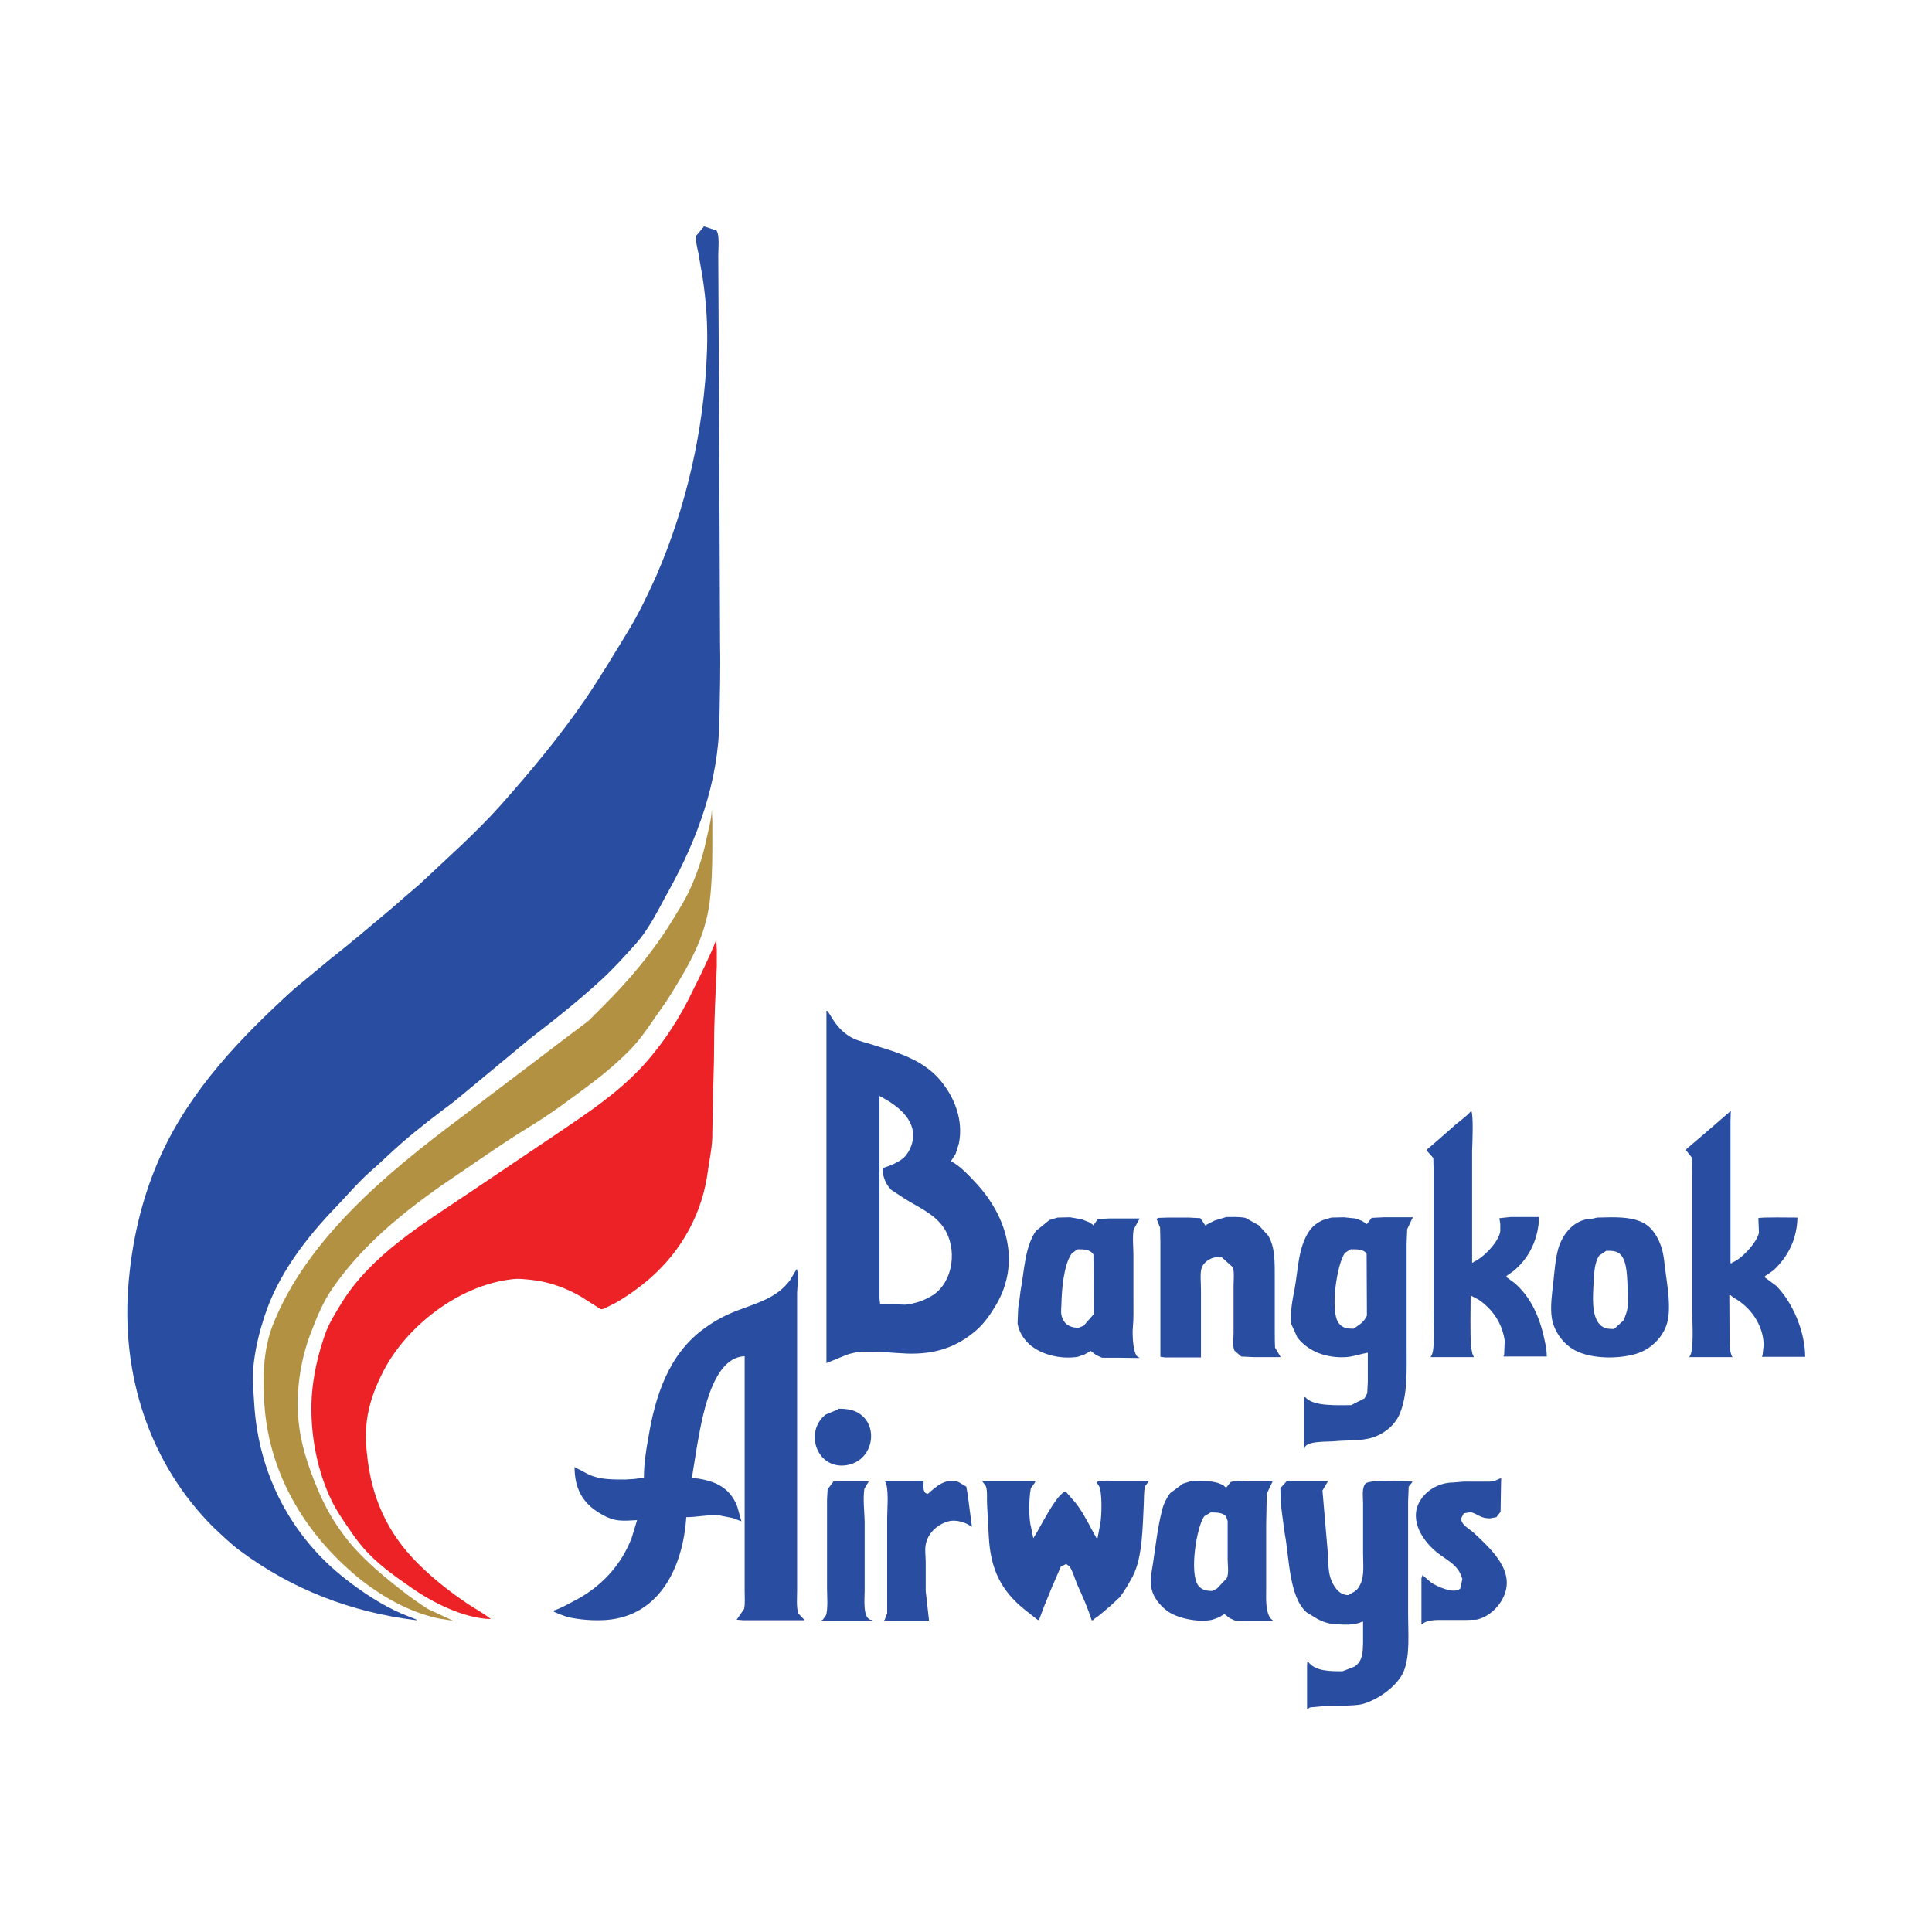
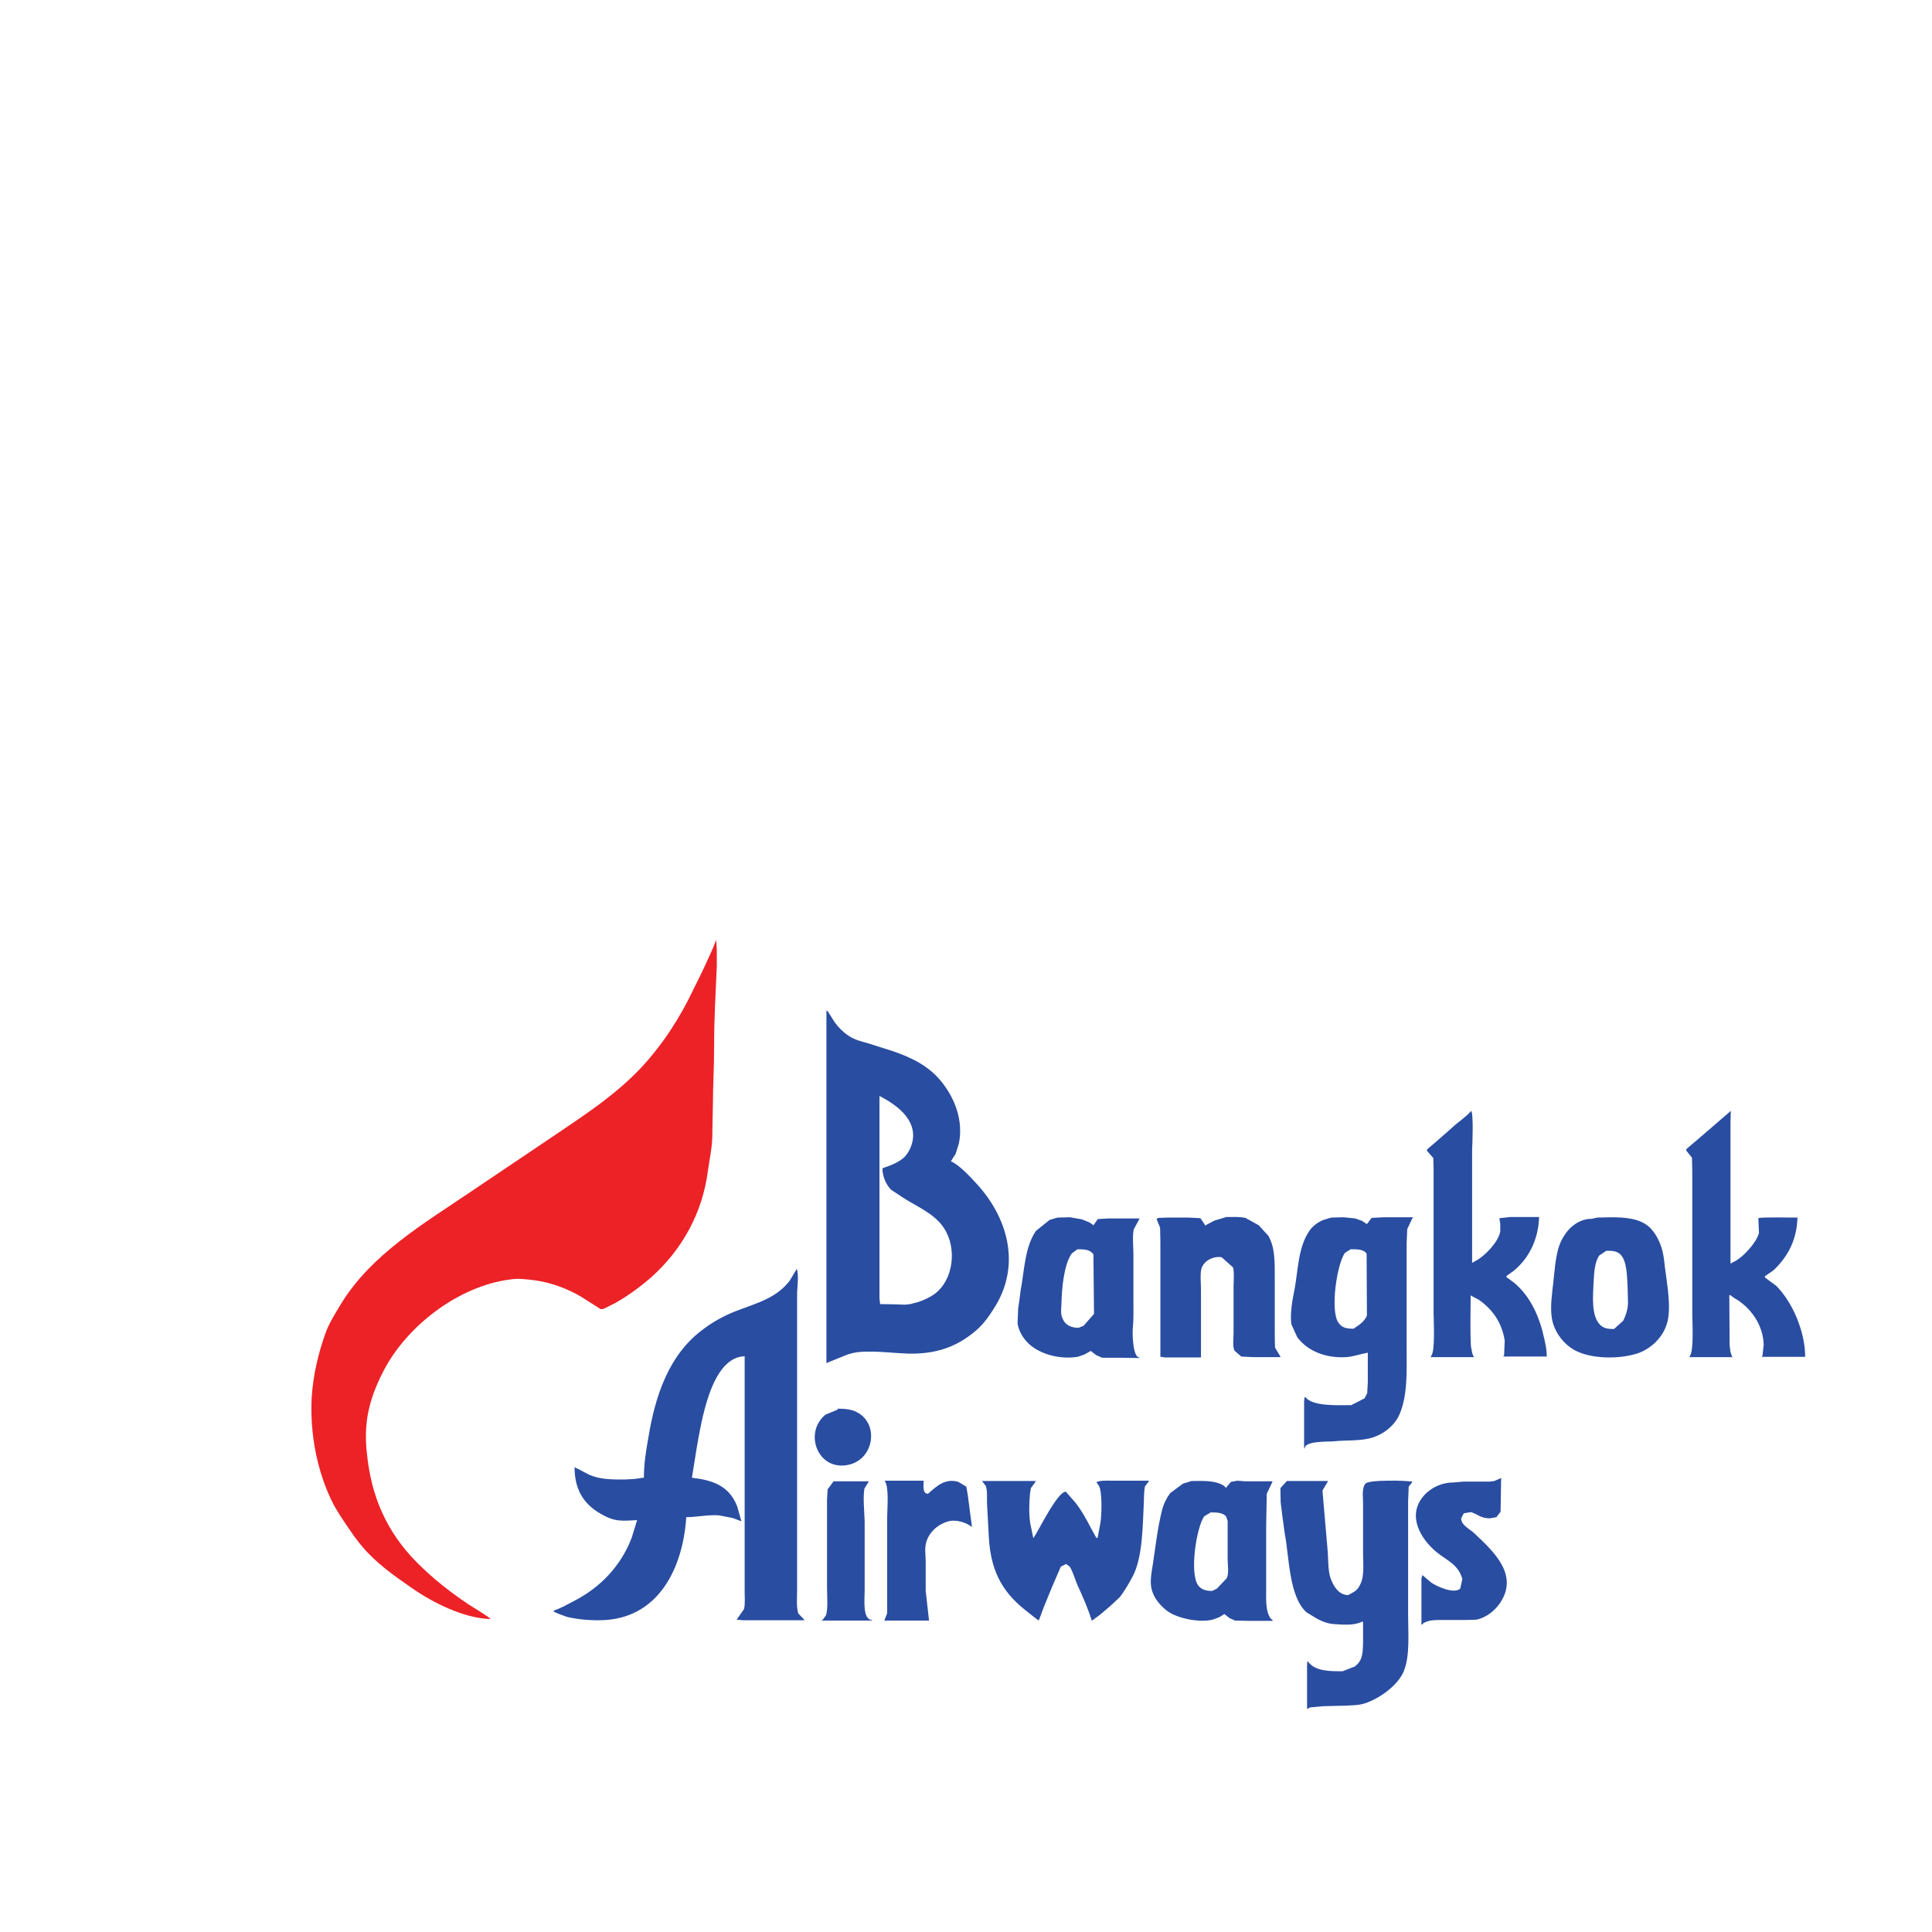
<svg xmlns="http://www.w3.org/2000/svg" id="layer" x="0px" y="0px" viewBox="0 0 652 652" style="enable-background:new 0 0 652 652;" xml:space="preserve">
  <style type="text/css">	.st0{fill:#294DA1;}	.st1{fill:#EC2227;}	.st2{fill:#B39142;}</style>
  <path class="st0" d="M278.9,341.1v118.9l5.9-2.4c1.8-0.8,3.9-1.3,6-1.4c5.1-0.3,10.3,0.4,15.3,0.6c9.6,0.3,16.8-2.2,23.3-7.8 c2.9-2.5,5-5.7,6.8-8.7c8.3-14.2,3.6-29.7-6.6-40.8c-2.2-2.4-5.9-6.4-8.7-7.6l1.6-2.5l1.1-3.5c1.6-7.9-1.5-15.5-6-21 c-4.3-5.3-10.1-8-16.1-10.1c-2.8-0.9-5.7-1.8-8.5-2.7c-2.1-0.6-4.3-1.1-6.2-2.3c-2-1.2-3.7-2.9-5.1-4.8l-2.4-3.8 M296.9,369.9 c5.3,2.8,12.4,7.6,11.1,15c-0.4,2.1-1.3,4-2.8,5.6c-1.4,1.3-3.2,2.2-5,2.9l-2.3,0.8l-0.1,0.8c0.3,2.5,1.2,4.7,2.9,6.5l4.4,2.9 c4.7,3,10.3,5.2,13.5,10.1c4.4,6.7,3.3,17.6-3.5,22.4c-1.5,1-3.2,1.8-4.9,2.4l-3,0.8l-1.7,0.2c-2.8-0.1-5.7-0.2-8.5-0.2v-0.2 l-0.2-1.7v-14.8V369.9z M496.5,374.9c-1.9,2.2-4.4,3.7-6.5,5.7c-2.8,2.4-5.5,4.9-8.3,7.2v0.3h-0.2v0.2l2.2,2.5l0.1,3.9v48.1 c0,3.1,0.6,13-0.8,14.8v0.2h-0.2v0.2h14.6l-0.5-1.1l-0.5-2.5c-0.3-5.7-0.1-11.3-0.1-17.3l0.2,0.2l2.5,1.3c4.9,3.4,7.9,8,8.8,13.8 l-0.2,5l-0.2,0.2v0.2H522c0-2.1-0.4-4-0.8-5.8c-1.5-7.1-4.4-14.2-10.2-19.1l-2.6-1.9v-0.4l2.4-1.7c5.4-4.4,8.4-11,8.6-18.2h-9.6 l-3.7,0.4v0h-0.1l0.3,1.9v2.5c-0.4,3.5-5.8,9.1-9.1,10.4v0.2h-0.4v-37.9C496.9,386.3,497.3,375.8,496.5,374.9 M584.1,374.9 c-5,4.3-9.9,8.6-14.9,12.8l-0.2,0.5l2,2.5l0.1,4.4V443c0,3.1,0.6,12.7-0.8,14.6v0.2h-0.2v0.2h14.7l-0.3-0.2l-0.5-1.5l-0.3-2.3 c0-5.6-0.1-11.2-0.1-16.9h0.4l1,0.8c5.7,3.1,10,9.1,10.2,15.9l-0.4,3.7l-0.2,0.2v0.2h14.6c0-8.4-4.2-18.4-9.8-24l-3.8-2.8v-0.4 l2.9-2c5.1-4.8,7.9-10.6,8.1-17.8c-1.7,0-12.6-0.2-13.2,0.2l0.2,5c-0.8,3.3-5.9,8.9-9.1,10v0.2h-0.5v-47.9L584.1,374.9z  M413.9,410.7l-4,1.2l-2.9,1.5v0.2h-0.2l-1.7-2.5l-3.9-0.2h-7.1L391,411l-0.7,0.3l1.2,3l0.1,4.8v38.8h0.2l1.3,0.2h12.2v-22.9 c0-2-0.4-5.9,0.3-7.5c1-2.4,4.1-3.9,6.7-3.4l3.8,3.4c0.5,1.8,0.2,4.4,0.2,6.4v15.8c0,1.8-0.4,4.4,0.3,5.9l2.3,2l4.2,0.2h9v-0.2 l-1.8-3c-0.1-1.9-0.1-3.7-0.1-5.6v-18.2c0-5.2,0.1-10.1-2.2-14l-3.2-3.5l-4.5-2.5C418.2,410.6,416.1,410.7,413.9,410.7 M361.1,410.8 l-4.2,0.1l-2.7,0.8l-4.6,3.7c-3.8,5.5-3.9,13.5-5.2,20.3c-0.2,1.9-0.5,3.9-0.8,5.9l-0.2,5c0.4,2.7,1.9,5.1,3.9,7 c4,3.6,10.6,5.2,16.4,4.3l2.3-0.8l2.1-1.2l1.8,1.4l2,0.9c4.2,0,8.4,0,12.6,0.1v-0.2c-2.2,0-2.4-8-2.2-9.9c0.3-3.1,0.2-6.5,0.2-9.7 v-15c0-2.6-0.4-6.2,0.1-8.6l1.9-3.5v-0.2h-10.3l-3.7,0.2l-1.5,2.1h-0.2v-0.2l-1.2-0.8l-2.5-1L361.1,410.8z M453.5,410.8l-4.2,0.1 l-2.7,0.8c-1.8,0.7-3.8,2.2-4.8,3.8c-3.7,5.5-3.7,12.9-4.9,19.5c-0.7,3.5-1.6,8.1-1.1,11.9l2,4.4c3.7,4.9,10,7.1,16.5,6.7 c2.6-0.2,4.9-1.1,7.3-1.5v9.9l-0.2,3.8l-0.9,1.7l-4.5,2.3c-4.6,0-12.9,0.5-15.5-2.7h-0.2v-0.2l-0.2,1.6v15.9h0.2 c0-2.6,7.8-2.2,9.9-2.4c3.8-0.4,7.9-0.1,11.6-0.9c4.3-0.9,8.7-4,10.5-8.2c2.8-6.5,2.4-14.7,2.4-22.5v-35.2l0.2-4.8l1.7-3.6l0.3-0.4 H467l-4.1,0.2l-1.6,2.1l-1.7-1.1l-2.2-0.8L453.5,410.8z M543.7,410.8l-4.7,0.1l-1.7,0.4c-5.9,0-9.9,5-11.4,10 c-1,3.6-1.3,7.7-1.7,11.5c-0.4,3.7-1.1,8.1-0.5,12c0.7,4.5,3.9,8.9,8,11c5.4,2.8,14.3,2.9,20.4,1.1c4.4-1.3,8.4-4.8,10.1-9.2 c2.2-5.3,0.3-14.8-0.4-20.5c-0.2-2.2-0.5-4.5-1.2-6.5c-0.8-2.4-2.1-4.8-4-6.6C553.4,411.2,548.6,410.8,543.7,410.8 M363.6,421.6 c2.2,0,4.2,0,5.4,1.7l0.2,20.1l-3.5,4l-1.7,0.7c-2.5,0-4.5-0.9-5.4-3.1c-0.7-1.5-0.5-3-0.4-4.7c0.1-5.3,0.8-13.5,3.5-17.3 L363.6,421.6z M455.8,421.6c1.9,0,4.4-0.1,5.4,1.5l0.1,20.9c-1,2.2-2.6,3.1-4.5,4.4c-2.3,0-3.8-0.2-5.1-2c-2.9-4.1-0.5-20,2.2-23.6 L455.8,421.6z M542.1,422.1c1.9,0,3.6,0,4.9,1.4c2.2,2.4,2.1,8,2.3,11.6l0.1,4.8c-0.1,2.1-0.7,4-1.6,5.8l-3.1,2.8 c-1.9,0-3.4-0.1-4.7-1.4c-3.1-3.1-2.4-9.9-2.2-14.5c0.2-3.1,0.3-6.5,1.9-8.9L542.1,422.1z M268.9,428.2l-2.4,4 c-4.4,5.8-10.9,7.5-17.2,9.9c-4.1,1.5-8.1,3.6-11.6,6.2c-12,8.6-16.6,22.8-18.9,36.9c-0.8,4.4-1.5,8.8-1.5,13.5h-0.2l-2.9,0.4 l-3.3,0.2c-3.9,0-7.5,0-10.7-1.1c-2.2-0.7-4-2.1-6.1-2.9v-0.2h-0.2c0,7.2,2.7,12.2,8.7,15.7c1.9,1.1,4,2.1,6.3,2.3 c2,0.2,4.1,0,6.1-0.1l-1.8,5.9c-3.6,9.5-10.6,16.9-19.7,21.5c-2.1,1.1-4.3,2.4-6.6,3.1v0.4l1.8,0.8l2.8,1c4,0.9,8.6,1.3,13.1,1 c18.2-1.4,25.9-18.1,27-34.7c3.6,0,7.4-0.9,11.1-0.6l4.6,0.9l2.9,1.1l-1.4-5c-2.7-7-8.3-8.9-15.3-9.7c0.5-3.3,1.1-6.6,1.6-10 c1.6-8.8,4.8-30.7,16.2-31v79.3c0,1.9,0.2,4.3-0.2,6l-2.5,3.6l2.3,0.2h20.5v-0.2l-2-2.1c-0.7-2.2-0.4-5.3-0.4-7.8V436.3 C269.1,433.9,269.6,430.3,268.9,428.2 M282.7,475.4v0.3l-4.1,1.7c-7.3,5.9-2.9,18.4,6.8,17.1c10.2-1.3,11.8-15.7,2.1-18.6 C286,475.5,284.5,475.4,282.7,475.4 M506.6,498.8l-2.3,1l-1.5,0.2H494l-3.5,0.3c-4.2,0-8.2,2-10.6,5.2c-4.8,6.4-0.5,13.8,4.9,18.3 c3.6,2.9,7.4,4.2,8.7,9.1l-0.7,3.2c-2.1,2-8.1-0.8-9.9-2.1l-2.8-2.4v-0.2l-0.4,1.2c0,5.2,0,10.4,0,15.6h0.4l0.2-0.4 c1.8-1.1,4.1-1.1,6.4-1.1h8.1l3.5-0.1c3.1-0.7,5.8-2.7,7.7-5.3c6.8-9.6-1.7-17.5-8.4-23.8c-1.5-1.5-4.5-2.7-4.5-5.1l0.9-1.7l2.4-0.4 c2.4,0.7,3.2,2.1,6.4,2.1l2.2-0.4l1.4-1.8L506.6,498.8z M468.2,499.7c-3.4,0-6.6,0.3-7.3,0.9c-1.4,1.4-0.9,4.5-0.9,6.7v16.9 c0,3.5,0.5,7.6-0.9,10.4c-1.1,2.4-2.1,2.5-4.1,3.7c-3.3,0-5.1-3.2-6-5.8c-0.9-2.6-0.7-6.8-1-9.7c-0.6-6.6-1.1-13.2-1.7-19.8l1.8-3 v-0.2h-13.8l-2.2,2.4l0.1,4.9c0.4,3.5,0.9,7,1.4,10.6c1.5,7.9,1.4,21.1,7.3,26.4l3.6,2.2c1.7,0.9,3.7,1.7,5.9,1.8 c2.8,0.2,6.7,0.5,9.2-0.8h0.4v7.1c-0.1,3.4-0.1,6-2.8,8l-4.1,1.6c-4.1,0-9.3,0.1-11.7-3.3h-0.2v-0.2l-0.1,1.5v14.6h0.4l0.6-0.4 l4.4-0.4c2.5-0.1,5.2-0.1,7.8-0.2c1.8-0.1,3.7-0.1,5.4-0.5c5-1.3,11.8-5.9,14-11c2.2-5.4,1.5-12.7,1.5-19.3v-38.1l0.2-5l1.2-1.5 v-0.2C475,499.8,471.5,499.6,468.2,499.7 M417.6,499.7l-2.2,0.4l-1.5,1.8v0.2h-0.1l-0.9-0.8c-3.1-1.8-6.8-1.5-10.8-1.5l-2.9,0.9 l-4.3,3.2c-1.2,1.6-2.2,3.6-2.7,5.6c-1.5,5.8-2.2,12.1-3.1,18.1c-0.4,2.7-1.2,6.2-0.4,8.9c0.7,2.7,2.6,5.1,5,7 c3.3,2.6,10.8,4.2,15.5,3.1l2.2-0.8l1.8-1.1l1.8,1.4l1.8,0.8l4.8,0.1h7.9v-0.2l-0.8-0.7c-1.7-2.7-1.4-6.5-1.4-10.2v-21.2 c0.1-3.5,0.1-7.1,0.2-10.6l1.9-4v-0.2h-9.3L417.6,499.7z M281.4,499.8l-2.1,2.8l-0.2,3.5v29.8c0,2.4,0.4,7.4-0.4,9.3l-1.1,1.5h-0.3 v0.2h17v-0.2c-3.3,0-2.5-7.2-2.5-9.8v-23.5c-0.1-3.4-0.6-7.6-0.1-11l1.4-2.3v-0.2H281.4z M298.6,499.8c1.5,2.2,0.8,9.1,0.8,12.3 c0,10.8,0,21.5,0,32.3l-0.8,2.1v0.2h-0.2v0.2h15.1v-0.2l-1.1-9.8v-9.8c0-2-0.4-4.4,0.1-6.3c0.9-3.7,4-6.4,7.6-7.4 c2.5-0.7,6,0.4,7.7,1.8h0.2c-0.5-3.5-0.9-7.1-1.4-10.7l-0.5-2.8l-2.7-1.6c-4.4-1.3-7.3,1.4-10.2,4c-2,0-1.5-2.8-1.5-4.4H298.6z  M331.4,499.8l1.3,1.7c0.6,1.8,0.3,4,0.4,6c0.2,3.8,0.4,7.5,0.6,11.2c0.6,10.7,4,18,12.1,24.5l4.3,3.4l0.5,0.2l1.6-4.3 c1.3-3.1,2.5-6.3,3.9-9.4l1.9-4.4l1.8-0.9l1.2,0.9c1.2,1.9,1.8,4.4,2.7,6.4c1.7,3.7,3.5,7.8,4.7,11.7h0.4l0.4-0.4 c2-1.3,3.8-3,5.7-4.6l3-2.8c1.7-2.2,3.1-4.7,4.4-7.1c3.3-6.4,3.3-16.6,3.7-24.5c0.1-2,0-3.9,0.4-5.8l1.3-1.7v-0.2h-12.3 c-1.8,0-3.9-0.2-5.4,0.5l0.7,1c1.4,1.6,1.1,10.7,0.6,13.1l-0.9,4.7H370l-1.6-2.9c-1.6-3-3.2-6.1-5.4-8.9l-3.3-3.8 c-2.9,0-9.2,13.2-10.8,15.4v0.2h-0.2l-1-4.8c-0.5-3.2-0.4-7-0.1-10.2l0.3-1.8l1.4-1.9V500h0.3v-0.2H331.4z M408.6,510.4 c1.8,0,4.1,0,5.2,1.4l0.5,1.5v12.9c0,1.9,0.5,4.7-0.3,6.4l-3.3,3.5l-1.6,0.8c-1.9,0-3.5-0.3-4.7-1.8c-3.1-4.1-0.6-19.8,2-23.4 L408.6,510.4z" />
  <path class="st1" d="M241.7,317.2l0.2,3.3c0,1.9,0,3.7,0,5.6c-0.4,8.9-0.9,17.7-0.9,26.5c0,8.2-0.4,13.9-0.4,19.2l-0.2,10.2 c0.1,4.6-0.9,8.8-1.5,13.1c-1.8,14.1-8.6,26.6-19.3,36.1c-3.8,3.3-7.7,6.1-11.9,8.5l-4,2l-0.5,0.1h-0.5c-2.2-1.4-4.4-2.8-6.6-4.2 c-4.6-2.7-9.9-4.7-15.4-5.5c-2.6-0.3-5.7-0.8-8.6-0.3c-17.3,2.2-34.8,15.6-42.7,30.9c-2.4,4.7-4.3,9.3-5.3,14.8 c-0.7,3.8-0.8,8.7-0.3,12.7c1.4,14.9,6.8,27,17.1,37.3c5.5,5.5,11.2,9.9,17.3,14c2.2,1.4,4.6,2.8,6.7,4.3l0.4,0.4h0.2v0.2 c-9.1-0.3-19.5-5.6-26.4-10.4c-5-3.5-10-6.9-14.5-11.5c-2.5-2.5-4.6-5.3-6.5-8.1c-2.2-3.2-4.5-6.5-6.2-10c-4.8-9.9-7.4-22.5-6.7-35 c0.5-7.5,2.2-14.5,4.5-21.1c1.3-3.7,3.4-7,5.4-10.3c10.2-16.7,28.1-27.2,43.6-37.7c10-6.7,20-13.5,30-20.2 c9.6-6.5,19.1-12.8,27.4-21.5c7.5-8,13.5-17.3,18-26.9C236.1,329.8,240.2,321.3,241.7,317.2" />
-   <path class="st2" d="M240.2,273.1l0.2,4.1v9c0,5.8-0.2,12.7-0.9,18.1c-1.5,12.2-7.1,21.5-13.2,31.4c-2.1,3.4-4.5,6.5-6.7,9.8 c-2,2.9-4.1,5.8-6.6,8.4c-4.1,4.2-8.5,8-13,11.4c-7.2,5.4-14.1,10.6-21.7,15.2c-7.7,4.7-15.1,9.9-22.6,15 c-16,10.7-32.3,23-43.5,39.3c-3.2,4.6-5.3,9.8-7.3,15c-3.1,8.1-4.9,17.7-4.3,27.7c0.5,9,3.3,17.1,6.5,24.8c2.1,5,4.6,9.8,7.8,14.2 c3.6,5.3,8.6,10.2,13.6,14.5c5.2,4.4,10.3,8.4,15.9,12l8.6,4l-4.9-0.8c-10.1-2.1-19.5-7.6-27.1-13.7c-18.5-15.2-30.9-36.2-31.9-60.8 c-0.5-8.6,0.1-16.9,2.8-24.1c11.3-29.2,38.8-51.9,63.7-70.5c8.7-6.6,17.4-13.2,26.1-19.8c5.6-4.3,11.2-8.5,16.9-12.8 c1.7-1.7,3.3-3.3,5-5c8.9-8.9,16.9-18.4,23.3-28.9c1.8-3,3.7-5.9,5.3-9.1c2.7-5.6,4.9-11.9,6.2-18.3 C239.1,280,240.1,276.6,240.2,273.1" />
-   <path class="st0" d="M237.6,76.4l4.2,1.4c1.1,1.6,0.6,6.2,0.6,8.4c0.1,11.4,0.6,124.3,0.6,131.4c0.2,7.8-0.1,17.3-0.2,25.2 c-0.3,21.4-7.6,40.5-16.9,57.4c-3.6,6.4-6.5,12.9-11.5,18.5c-3.6,4-7.2,8-11.2,11.7c-7.8,7.2-16,13.7-24.2,20 c-8.6,7.1-17.1,14.2-25.7,21.3c-6,4.5-12.1,9.1-17.8,14.1c-3.7,3.2-7.2,6.7-10.9,9.9c-3.8,3.4-7.2,7.4-10.8,11.2 c-10.6,10.9-20.1,23.4-24.6,37.5c-1.6,4.9-2.8,9.7-3.5,15.1c-0.6,4.6-0.2,9.7,0.1,14.4c1.5,23.7,12.5,44.8,31.1,59.2 c5.8,4.5,11.9,8.5,18.5,11.4l5.2,2.1v0.2c-22.3-2.7-42.3-10.6-59.5-23.4c-3.3-2.4-6.2-5.3-9.2-8.1c-21.1-21.1-31.5-51.1-28.4-83.6 c1.4-15.1,5-29.2,10.9-42.1c10-21.8,26.5-39.2,44.9-55.9c4.1-3.4,8.1-6.7,12.1-10c7-5.5,13.7-11.2,20.6-17c3.2-2.8,6.3-5.5,9.5-8.2 c9.2-8.7,18.8-17.1,27.4-26.7c10.3-11.6,20.1-23.4,28.6-35.8c5.1-7.5,9.7-15.2,14.4-22.9c3.6-5.9,6.6-12.2,9.5-18.6 c9.9-22.7,16.3-49.1,17.2-76.3c0.3-8.6-0.3-16.8-1.5-24.6c-0.5-2.7-0.9-5.4-1.4-8.1c-0.4-1.9-1-4-0.7-6L237.6,76.4" />
</svg>